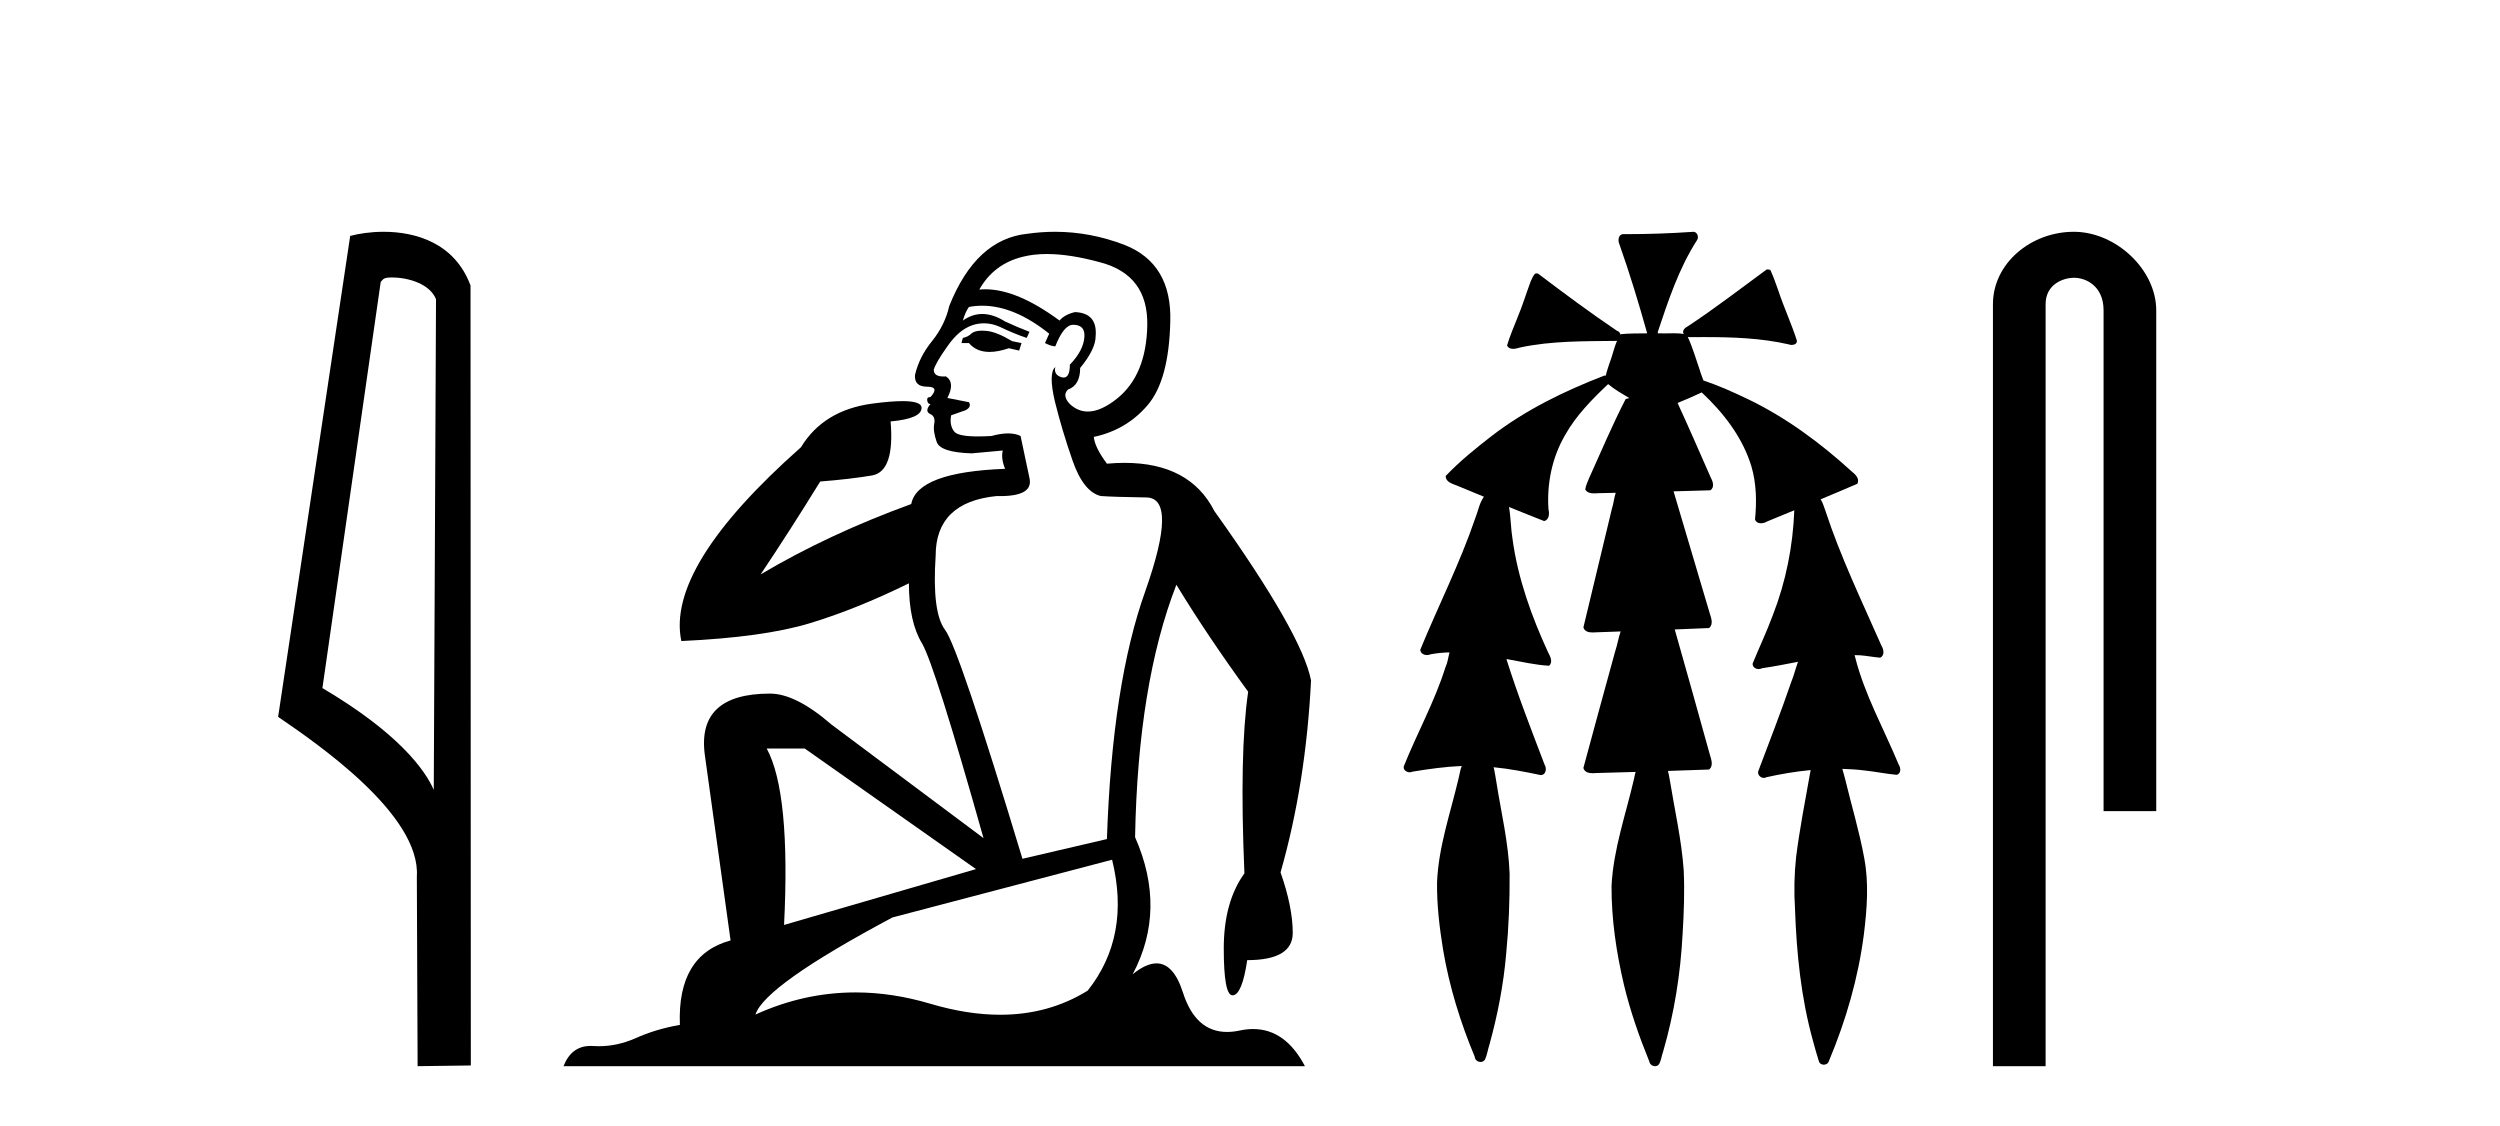
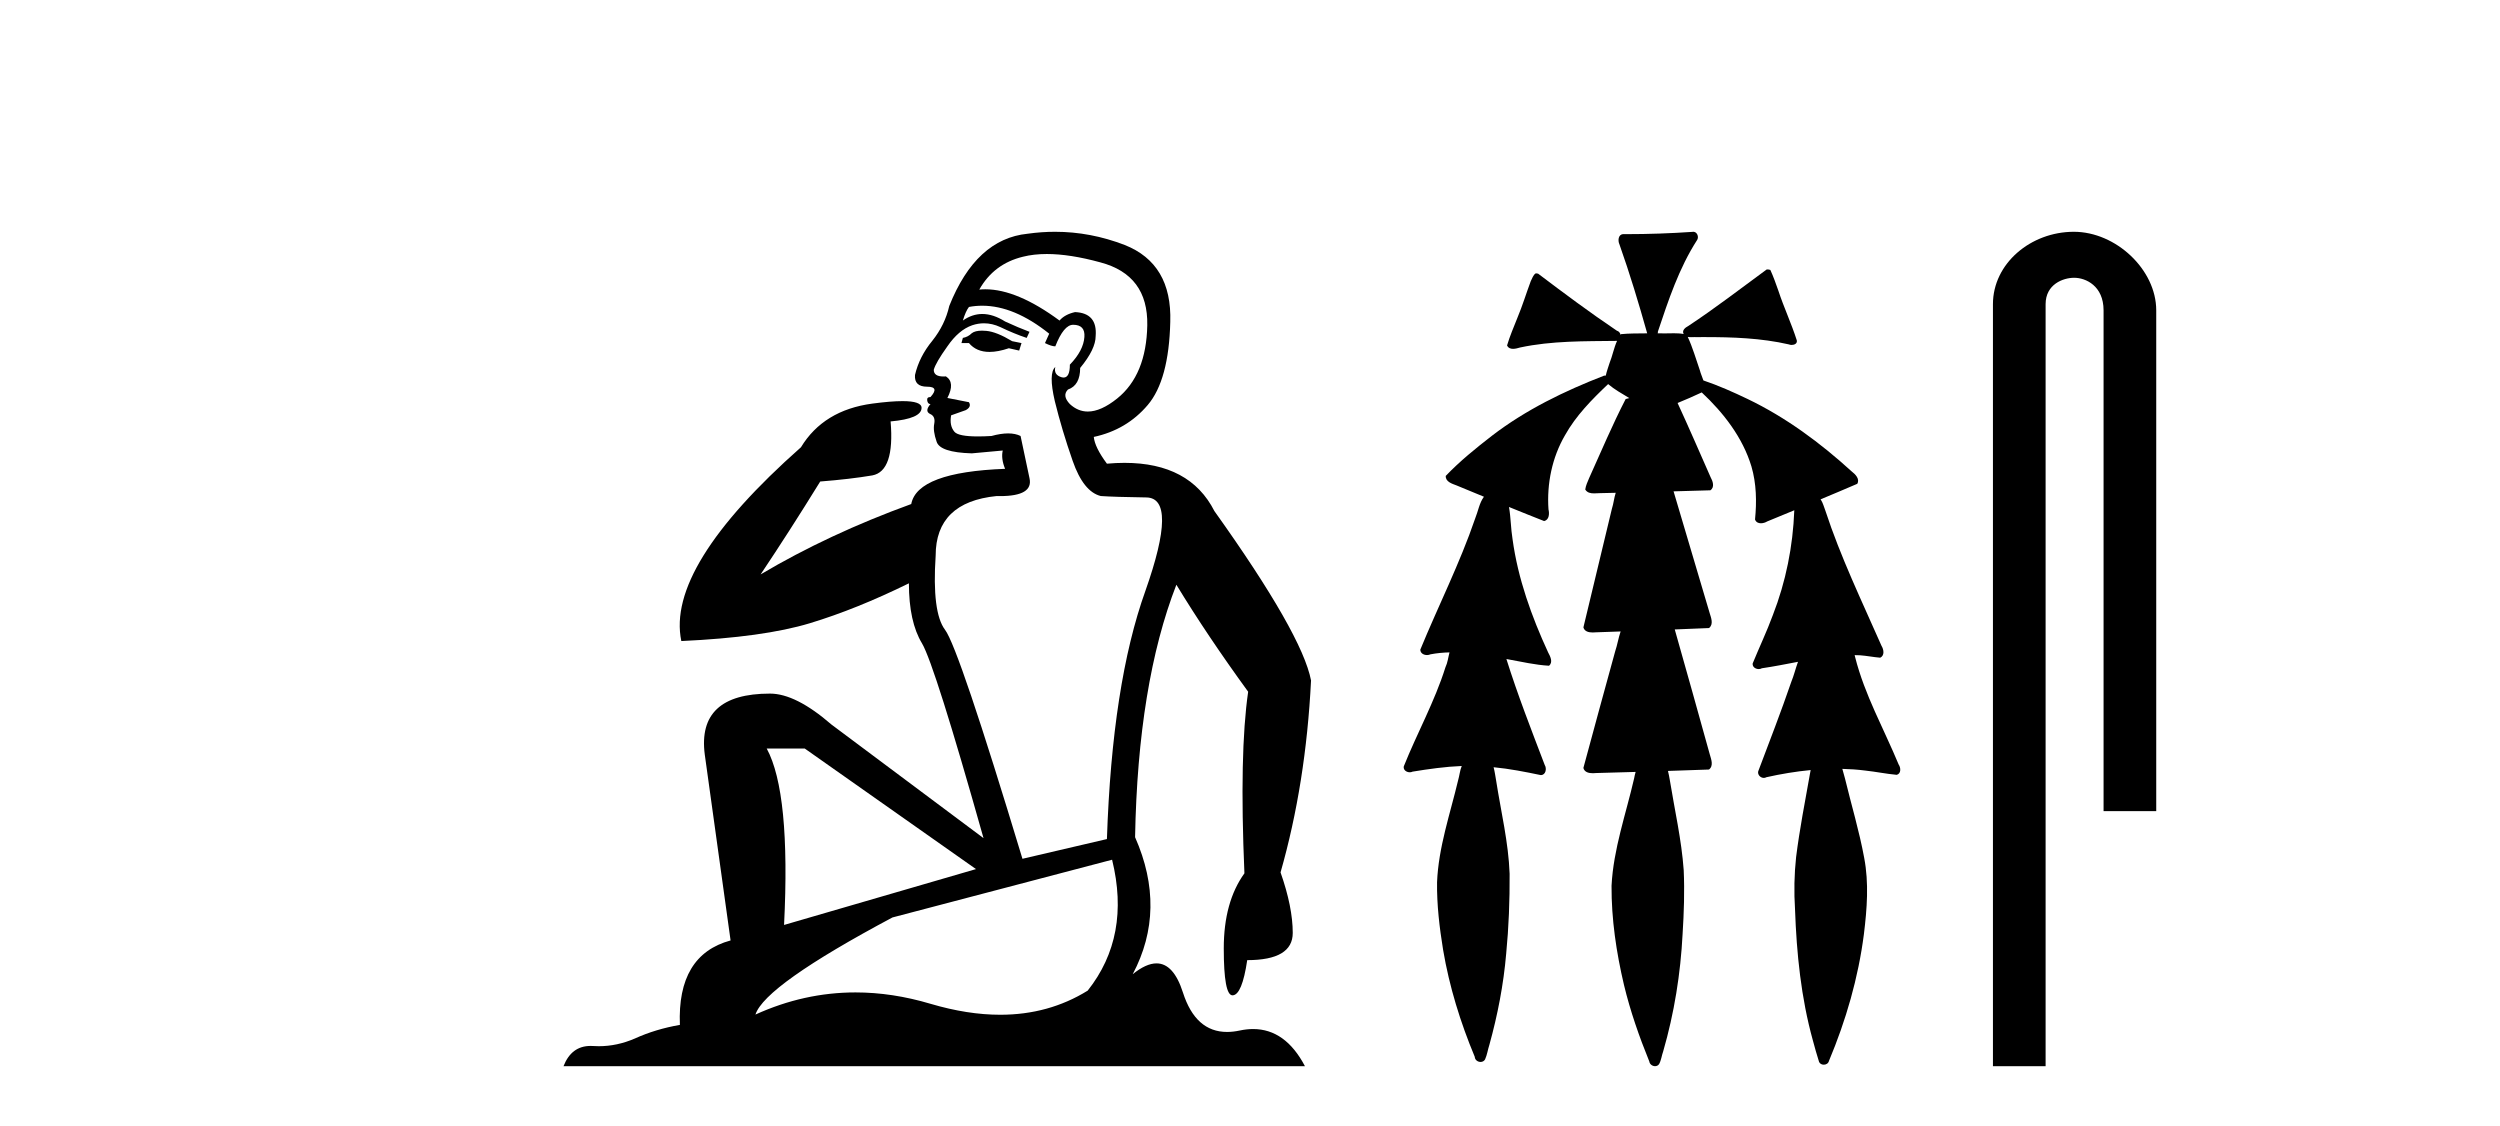
<svg xmlns="http://www.w3.org/2000/svg" width="91.0" height="41.0">
-   <path d="M 14.259 10.1 C 14.884 10.1 15.648 10.34 15.871 10.89 L 15.789 28.751 L 15.789 28.751 C 15.473 28.034 14.531 26.699 11.736 25.046 L 13.858 10.263 C 13.958 10.157 13.955 10.1 14.259 10.1 ZM 15.789 28.751 L 15.789 28.751 C 15.789 28.751 15.789 28.751 15.789 28.751 L 15.789 28.751 L 15.789 28.751 ZM 13.962 8.437 C 13.484 8.437 13.053 8.505 12.747 8.588 L 10.124 26.094 C 11.512 27.044 15.325 29.648 15.173 31.91 L 15.201 38.809 L 17.138 38.783 L 17.127 10.393 C 16.551 8.837 15.12 8.437 13.962 8.437 Z" style="fill:#000000;stroke:none" />
  <path d="M 35.746 12.036 Q 35.492 12.036 35.373 12.129 Q 35.236 12.266 35.048 12.3 L 34.997 12.488 L 35.27 12.488 Q 35.54 12.81 36.018 12.81 Q 36.327 12.81 36.722 12.676 L 37.098 12.761 L 37.183 12.488 L 36.842 12.419 Q 36.278 12.078 35.902 12.044 Q 35.819 12.036 35.746 12.036 ZM 38.105 9.246 Q 38.944 9.246 40.053 9.55 Q 41.795 10.011 41.761 11.839 Q 41.727 13.649 40.668 14.503 Q 40.074 14.98 39.597 14.98 Q 39.237 14.98 38.943 14.708 Q 38.652 14.401 38.874 14.179 Q 39.318 14.025 39.318 13.393 Q 39.882 12.71 39.882 12.232 Q 39.95 11.395 39.131 11.36 Q 38.755 11.446 38.567 11.668 Q 37.024 10.53 35.865 10.53 Q 35.754 10.53 35.646 10.541 L 35.646 10.541 Q 36.176 9.601 37.235 9.345 Q 37.626 9.246 38.105 9.246 ZM 35.752 11.128 Q 36.919 11.128 38.191 12.146 L 38.037 12.488 Q 38.276 12.607 38.413 12.607 Q 38.721 11.822 39.062 11.822 Q 39.506 11.822 39.472 12.266 Q 39.438 12.761 38.943 13.274 Q 38.943 13.743 38.715 13.743 Q 38.685 13.743 38.652 13.735 Q 38.345 13.649 38.413 13.359 L 38.413 13.359 Q 38.157 13.581 38.396 14.606 Q 38.652 15.648 39.045 16.775 Q 39.438 17.902 40.07 18.056 Q 40.565 18.09 41.727 18.107 Q 42.888 18.124 41.693 21.506 Q 40.48 24.888 40.292 30.542 L 37.217 31.26 Q 34.894 23.573 34.399 22.924 Q 33.921 22.292 34.058 20.225 Q 34.058 18.278 36.278 18.056 Q 36.342 18.058 36.403 18.058 Q 37.62 18.058 37.474 17.407 Q 37.337 16.741 37.149 15.87 Q 36.961 15.776 36.696 15.776 Q 36.432 15.776 36.09 15.87 Q 35.817 15.886 35.597 15.886 Q 34.884 15.886 34.741 15.716 Q 34.553 15.494 34.621 15.118 L 35.151 14.93 Q 35.373 14.811 35.27 14.64 L 34.485 14.486 Q 34.775 13.923 34.433 13.701 Q 34.384 13.704 34.34 13.704 Q 33.989 13.704 33.989 13.461 Q 34.058 13.205 34.485 12.607 Q 34.894 12.01 35.39 11.839 Q 35.603 11.768 35.817 11.768 Q 36.116 11.768 36.415 11.907 Q 36.91 12.146 37.371 12.3 L 37.474 12.078 Q 37.064 11.924 36.585 11.702 Q 36.153 11.429 35.757 11.429 Q 35.387 11.429 35.048 11.668 Q 35.151 11.326 35.27 11.173 Q 35.509 11.128 35.752 11.128 ZM 29.292 27.246 L 35.526 31.635 L 28.54 33.668 Q 28.78 28.851 27.908 27.246 ZM 40.48 31.294 Q 41.163 34.078 39.592 36.059 Q 38.174 36.937 36.409 36.937 Q 35.218 36.937 33.87 36.538 Q 32.48 36.124 31.141 36.124 Q 29.27 36.124 27.498 36.93 Q 27.84 35.871 32.486 33.395 L 40.48 31.294 ZM 38.405 8.437 Q 37.908 8.437 37.405 8.508 Q 35.526 8.696 34.553 11.138 Q 34.399 11.822 33.938 12.402 Q 33.46 12.983 33.306 13.649 Q 33.272 14.076 33.75 14.076 Q 34.211 14.076 33.87 14.452 Q 33.733 14.452 33.75 14.572 Q 33.767 14.708 33.87 14.708 Q 33.648 14.965 33.853 15.067 Q 34.058 15.152 34.006 15.426 Q 33.955 15.682 34.092 16.075 Q 34.211 16.468 35.373 16.502 L 36.5 16.399 L 36.5 16.399 Q 36.432 16.69 36.585 17.065 Q 33.391 17.185 33.169 18.347 Q 30.163 19.44 27.686 20.909 Q 28.728 19.354 29.856 17.527 Q 30.949 17.441 31.752 17.305 Q 32.571 17.151 32.418 15.34 Q 33.545 15.238 33.545 14.845 Q 33.545 14.601 32.852 14.601 Q 32.43 14.601 31.752 14.691 Q 29.975 14.93 29.155 16.28 Q 24.236 20.635 24.8 23.334 Q 27.789 23.197 29.48 22.685 Q 31.171 22.173 33.084 21.233 Q 33.084 22.634 33.562 23.42 Q 34.023 24.205 35.8 30.508 L 30.266 26.374 Q 28.967 25.247 28.028 25.247 Q 25.363 25.247 25.654 27.468 L 26.593 34.232 Q 24.646 34.761 24.748 37.306 Q 23.86 37.46 23.109 37.802 Q 22.46 38.082 21.798 38.082 Q 21.693 38.082 21.589 38.075 Q 21.541 38.072 21.496 38.072 Q 20.801 38.072 20.512 38.809 L 47.5 38.809 Q 46.788 37.457 45.614 37.457 Q 45.379 37.457 45.126 37.511 Q 44.883 37.563 44.665 37.563 Q 43.518 37.563 43.059 36.128 Q 42.72 35.067 42.097 35.067 Q 41.717 35.067 41.231 35.461 Q 42.478 33.104 41.317 30.474 Q 41.419 24.888 42.82 21.284 Q 43.93 23.112 45.433 25.179 Q 45.109 27.399 45.297 31.789 Q 44.545 32.831 44.545 34.522 Q 44.545 36.23 44.863 36.23 Q 44.866 36.23 44.87 36.23 Q 45.211 36.213 45.399 34.949 Q 47.056 34.949 47.056 33.958 Q 47.056 33.019 46.612 31.755 Q 47.534 28.527 47.722 24.769 Q 47.398 23.078 44.204 18.603 Q 43.311 16.848 40.932 16.848 Q 40.624 16.848 40.292 16.878 Q 39.848 16.28 39.814 15.904 Q 41.009 15.648 41.778 14.742 Q 42.547 13.837 42.598 11.719 Q 42.666 9.601 40.941 8.918 Q 39.695 8.437 38.405 8.437 Z" style="fill:#000000;stroke:none" />
  <path d="M 61.637 8.437 C 61.627 8.437 61.617 8.438 61.606 8.44 C 60.805 8.495 60.002 8.523 59.199 8.523 C 59.16 8.523 59.121 8.523 59.081 8.523 C 58.9 8.534 58.886 8.764 58.947 8.893 C 59.325 9.961 59.652 11.044 59.958 12.134 C 59.955 12.134 59.952 12.134 59.949 12.134 C 59.941 12.134 59.932 12.134 59.924 12.134 C 59.921 12.134 59.918 12.134 59.915 12.134 C 59.612 12.139 59.305 12.133 59.006 12.163 C 59 12.17 58.996 12.178 58.99 12.186 C 58.972 12.117 58.925 12.055 58.854 12.038 C 57.875 11.379 56.928 10.673 55.987 9.961 C 55.963 9.958 55.939 9.95 55.915 9.95 C 55.91 9.95 55.904 9.95 55.899 9.951 C 55.806 10.009 55.771 10.14 55.719 10.236 C 55.554 10.68 55.416 11.134 55.232 11.572 C 55.102 11.903 54.957 12.233 54.857 12.574 C 54.901 12.669 54.984 12.698 55.075 12.698 C 55.161 12.698 55.255 12.671 55.33 12.649 C 56.489 12.401 57.682 12.423 58.861 12.408 L 58.861 12.408 C 58.744 12.665 58.694 12.955 58.587 13.217 C 58.54 13.367 58.483 13.519 58.45 13.673 C 58.44 13.672 58.431 13.671 58.421 13.671 C 58.409 13.671 58.397 13.672 58.385 13.675 C 56.946 14.233 55.539 14.916 54.31 15.859 C 53.722 16.314 53.139 16.786 52.625 17.323 C 52.614 17.539 52.858 17.608 53.02 17.67 C 53.351 17.807 53.683 17.944 54.015 18.081 C 53.846 18.311 53.803 18.611 53.696 18.873 C 53.138 20.508 52.354 22.052 51.699 23.648 C 51.702 23.779 51.823 23.844 51.943 23.844 C 51.987 23.844 52.03 23.835 52.067 23.818 C 52.298 23.774 52.53 23.752 52.762 23.747 L 52.762 23.747 C 52.714 23.928 52.695 24.12 52.614 24.289 C 52.222 25.538 51.581 26.686 51.097 27.897 C 51.074 28.029 51.197 28.111 51.316 28.111 C 51.351 28.111 51.386 28.104 51.416 28.088 C 52.008 27.991 52.607 27.906 53.207 27.882 L 53.207 27.882 C 53.139 28.049 53.125 28.235 53.074 28.408 C 52.783 29.634 52.36 30.844 52.309 32.113 C 52.298 32.938 52.397 33.762 52.529 34.575 C 52.755 35.913 53.159 37.217 53.681 38.468 C 53.686 38.583 53.791 38.655 53.893 38.655 C 53.957 38.655 54.019 38.627 54.056 38.563 C 54.132 38.395 54.156 38.206 54.214 38.029 C 54.514 36.946 54.729 35.837 54.825 34.716 C 54.919 33.749 54.956 32.776 54.95 31.804 C 54.909 30.667 54.638 29.557 54.463 28.436 C 54.433 28.267 54.411 28.093 54.367 27.927 L 54.367 27.927 C 54.946 27.982 55.514 28.095 56.082 28.213 C 56.084 28.213 56.085 28.213 56.087 28.213 C 56.269 28.213 56.309 27.971 56.227 27.843 C 55.74 26.567 55.242 25.291 54.833 23.989 L 54.833 23.989 C 54.852 23.992 54.872 23.995 54.892 23.999 C 55.387 24.089 55.883 24.204 56.384 24.233 C 56.541 24.103 56.428 23.89 56.352 23.748 C 55.748 22.438 55.253 21.063 55.057 19.628 C 54.993 19.239 54.995 18.84 54.927 18.454 L 54.927 18.454 C 55.353 18.627 55.779 18.8 56.207 18.967 C 56.394 18.922 56.402 18.693 56.365 18.541 C 56.3 17.609 56.495 16.653 56.966 15.843 C 57.366 15.127 57.946 14.54 58.536 13.981 C 58.771 14.181 59.043 14.33 59.307 14.49 C 59.263 14.501 59.218 14.512 59.174 14.525 C 58.689 15.465 58.279 16.442 57.843 17.405 C 57.787 17.539 57.722 17.676 57.703 17.818 C 57.775 17.937 57.897 17.959 58.024 17.959 C 58.103 17.959 58.185 17.95 58.258 17.95 C 58.262 17.95 58.266 17.95 58.27 17.95 C 58.451 17.946 58.631 17.942 58.812 17.938 L 58.812 17.938 C 58.751 18.125 58.734 18.334 58.673 18.519 C 58.325 19.958 57.98 21.397 57.636 22.837 C 57.678 22.99 57.832 23.022 57.976 23.022 C 58.018 23.022 58.06 23.019 58.098 23.016 C 58.396 23.005 58.693 22.995 58.991 22.985 L 58.991 22.985 C 58.909 23.22 58.872 23.475 58.792 23.71 C 58.406 25.125 58.013 26.539 57.635 27.954 C 57.677 28.112 57.834 28.145 57.982 28.145 C 58.028 28.145 58.073 28.142 58.113 28.138 C 58.588 28.125 59.063 28.111 59.537 28.098 L 59.537 28.098 C 59.513 28.176 59.496 28.258 59.483 28.33 C 59.185 29.629 58.728 30.902 58.66 32.243 C 58.654 33.458 58.834 34.667 59.112 35.848 C 59.341 36.801 59.665 37.729 60.034 38.636 C 60.049 38.74 60.148 38.809 60.244 38.809 C 60.3 38.809 60.355 38.786 60.391 38.732 C 60.47 38.591 60.484 38.422 60.54 38.27 C 60.943 36.877 61.173 35.438 61.247 33.99 C 61.295 33.219 61.322 32.445 61.287 31.674 C 61.208 30.566 60.957 29.482 60.78 28.388 C 60.759 28.28 60.743 28.169 60.714 28.062 C 61.212 28.046 61.71 28.031 62.207 28.011 C 62.384 27.874 62.286 27.635 62.236 27.46 C 61.813 25.943 61.393 24.425 60.961 22.912 C 61.376 22.896 61.792 22.881 62.208 22.861 C 62.382 22.724 62.284 22.487 62.231 22.314 C 61.793 20.837 61.356 19.361 60.918 17.885 C 61.364 17.873 61.811 17.862 62.256 17.847 C 62.426 17.735 62.343 17.508 62.264 17.366 C 61.867 16.466 61.476 15.563 61.064 14.669 C 61.361 14.547 61.655 14.421 61.943 14.284 C 62.738 15.028 63.432 15.922 63.751 16.975 C 63.935 17.601 63.947 18.264 63.883 18.909 C 63.918 19.01 64.004 19.047 64.097 19.047 C 64.177 19.047 64.262 19.02 64.324 18.981 C 64.656 18.844 64.988 18.707 65.321 18.57 L 65.321 18.57 C 65.318 18.573 65.315 18.575 65.312 18.578 C 65.263 19.882 65.005 21.178 64.53 22.394 C 64.311 22.99 64.037 23.563 63.797 24.15 C 63.783 24.278 63.902 24.354 64.018 24.354 C 64.058 24.354 64.098 24.345 64.132 24.325 C 64.572 24.261 65.009 24.173 65.447 24.09 L 65.447 24.09 C 65.359 24.332 65.299 24.586 65.201 24.825 C 64.828 25.919 64.405 26.995 63.999 28.076 C 63.969 28.204 64.084 28.316 64.203 28.316 C 64.235 28.316 64.267 28.308 64.296 28.291 C 64.826 28.172 65.366 28.082 65.908 28.03 L 65.908 28.03 C 65.895 28.081 65.886 28.133 65.88 28.179 C 65.702 29.184 65.505 30.186 65.378 31.199 C 65.31 31.831 65.298 32.468 65.339 33.102 C 65.396 34.706 65.557 36.316 65.987 37.866 C 66.06 38.13 66.13 38.397 66.215 38.656 C 66.248 38.723 66.317 38.755 66.386 38.755 C 66.47 38.755 66.554 38.707 66.574 38.617 C 67.193 37.143 67.642 35.592 67.846 34.004 C 67.959 33.083 68.032 32.141 67.856 31.223 C 67.677 30.247 67.388 29.295 67.156 28.331 C 67.118 28.22 67.099 28.098 67.061 27.987 L 67.061 27.987 C 67.338 27.994 67.615 28.012 67.891 28.048 C 68.276 28.089 68.657 28.169 69.043 28.204 C 69.206 28.157 69.192 27.943 69.112 27.83 C 68.573 26.531 67.872 25.29 67.527 23.92 C 67.522 23.897 67.515 23.872 67.509 23.847 L 67.509 23.847 C 67.574 23.848 67.638 23.849 67.703 23.852 C 67.949 23.87 68.193 23.92 68.437 23.94 C 68.61 23.864 68.568 23.638 68.487 23.508 C 67.771 21.881 66.996 20.275 66.442 18.583 C 66.391 18.451 66.354 18.303 66.277 18.186 C 66.273 18.183 66.268 18.181 66.264 18.178 C 66.712 17.991 67.159 17.804 67.604 17.611 C 67.708 17.433 67.532 17.261 67.4 17.159 C 66.261 16.121 65.008 15.193 63.615 14.524 C 63.09 14.273 62.556 14.034 62.004 13.848 C 61.964 13.725 61.906 13.604 61.876 13.483 C 61.734 13.075 61.615 12.654 61.434 12.263 L 61.434 12.263 C 61.472 12.271 61.512 12.273 61.552 12.273 C 61.598 12.273 61.645 12.27 61.688 12.27 C 61.702 12.27 61.716 12.27 61.73 12.271 C 61.83 12.271 61.93 12.27 62.03 12.27 C 63.063 12.27 64.102 12.304 65.113 12.536 C 65.142 12.549 65.179 12.556 65.216 12.556 C 65.318 12.556 65.425 12.505 65.404 12.391 C 65.208 11.775 64.931 11.189 64.73 10.574 C 64.641 10.323 64.552 10.067 64.441 9.827 C 64.408 9.814 64.376 9.808 64.342 9.808 C 64.33 9.808 64.319 9.808 64.306 9.81 C 63.359 10.502 62.429 11.223 61.448 11.869 C 61.345 11.923 61.212 12.027 61.285 12.157 C 61.286 12.157 61.286 12.158 61.286 12.158 C 61.169 12.136 61.05 12.131 60.931 12.131 C 60.811 12.131 60.691 12.136 60.571 12.136 C 60.527 12.136 60.483 12.135 60.439 12.133 C 60.432 12.133 60.425 12.133 60.418 12.133 C 60.399 12.133 60.38 12.133 60.361 12.133 C 60.354 12.133 60.347 12.133 60.34 12.133 C 60.346 12.113 60.349 12.091 60.348 12.068 C 60.73 10.926 61.113 9.768 61.768 8.747 C 61.847 8.643 61.789 8.462 61.664 8.439 C 61.655 8.438 61.646 8.437 61.637 8.437 Z" style="fill:#000000;stroke:none" />
  <path d="M 75.488 8.437 C 73.919 8.437 72.543 9.591 72.543 11.072 L 72.543 38.809 L 74.46 38.809 L 74.46 11.072 C 74.46 10.346 75.099 10.111 75.5 10.111 C 75.921 10.111 76.57 10.406 76.57 11.296 L 76.57 29.526 L 78.487 29.526 L 78.487 11.296 C 78.487 9.813 77.018 8.437 75.488 8.437 Z" style="fill:#000000;stroke:none" />
</svg>